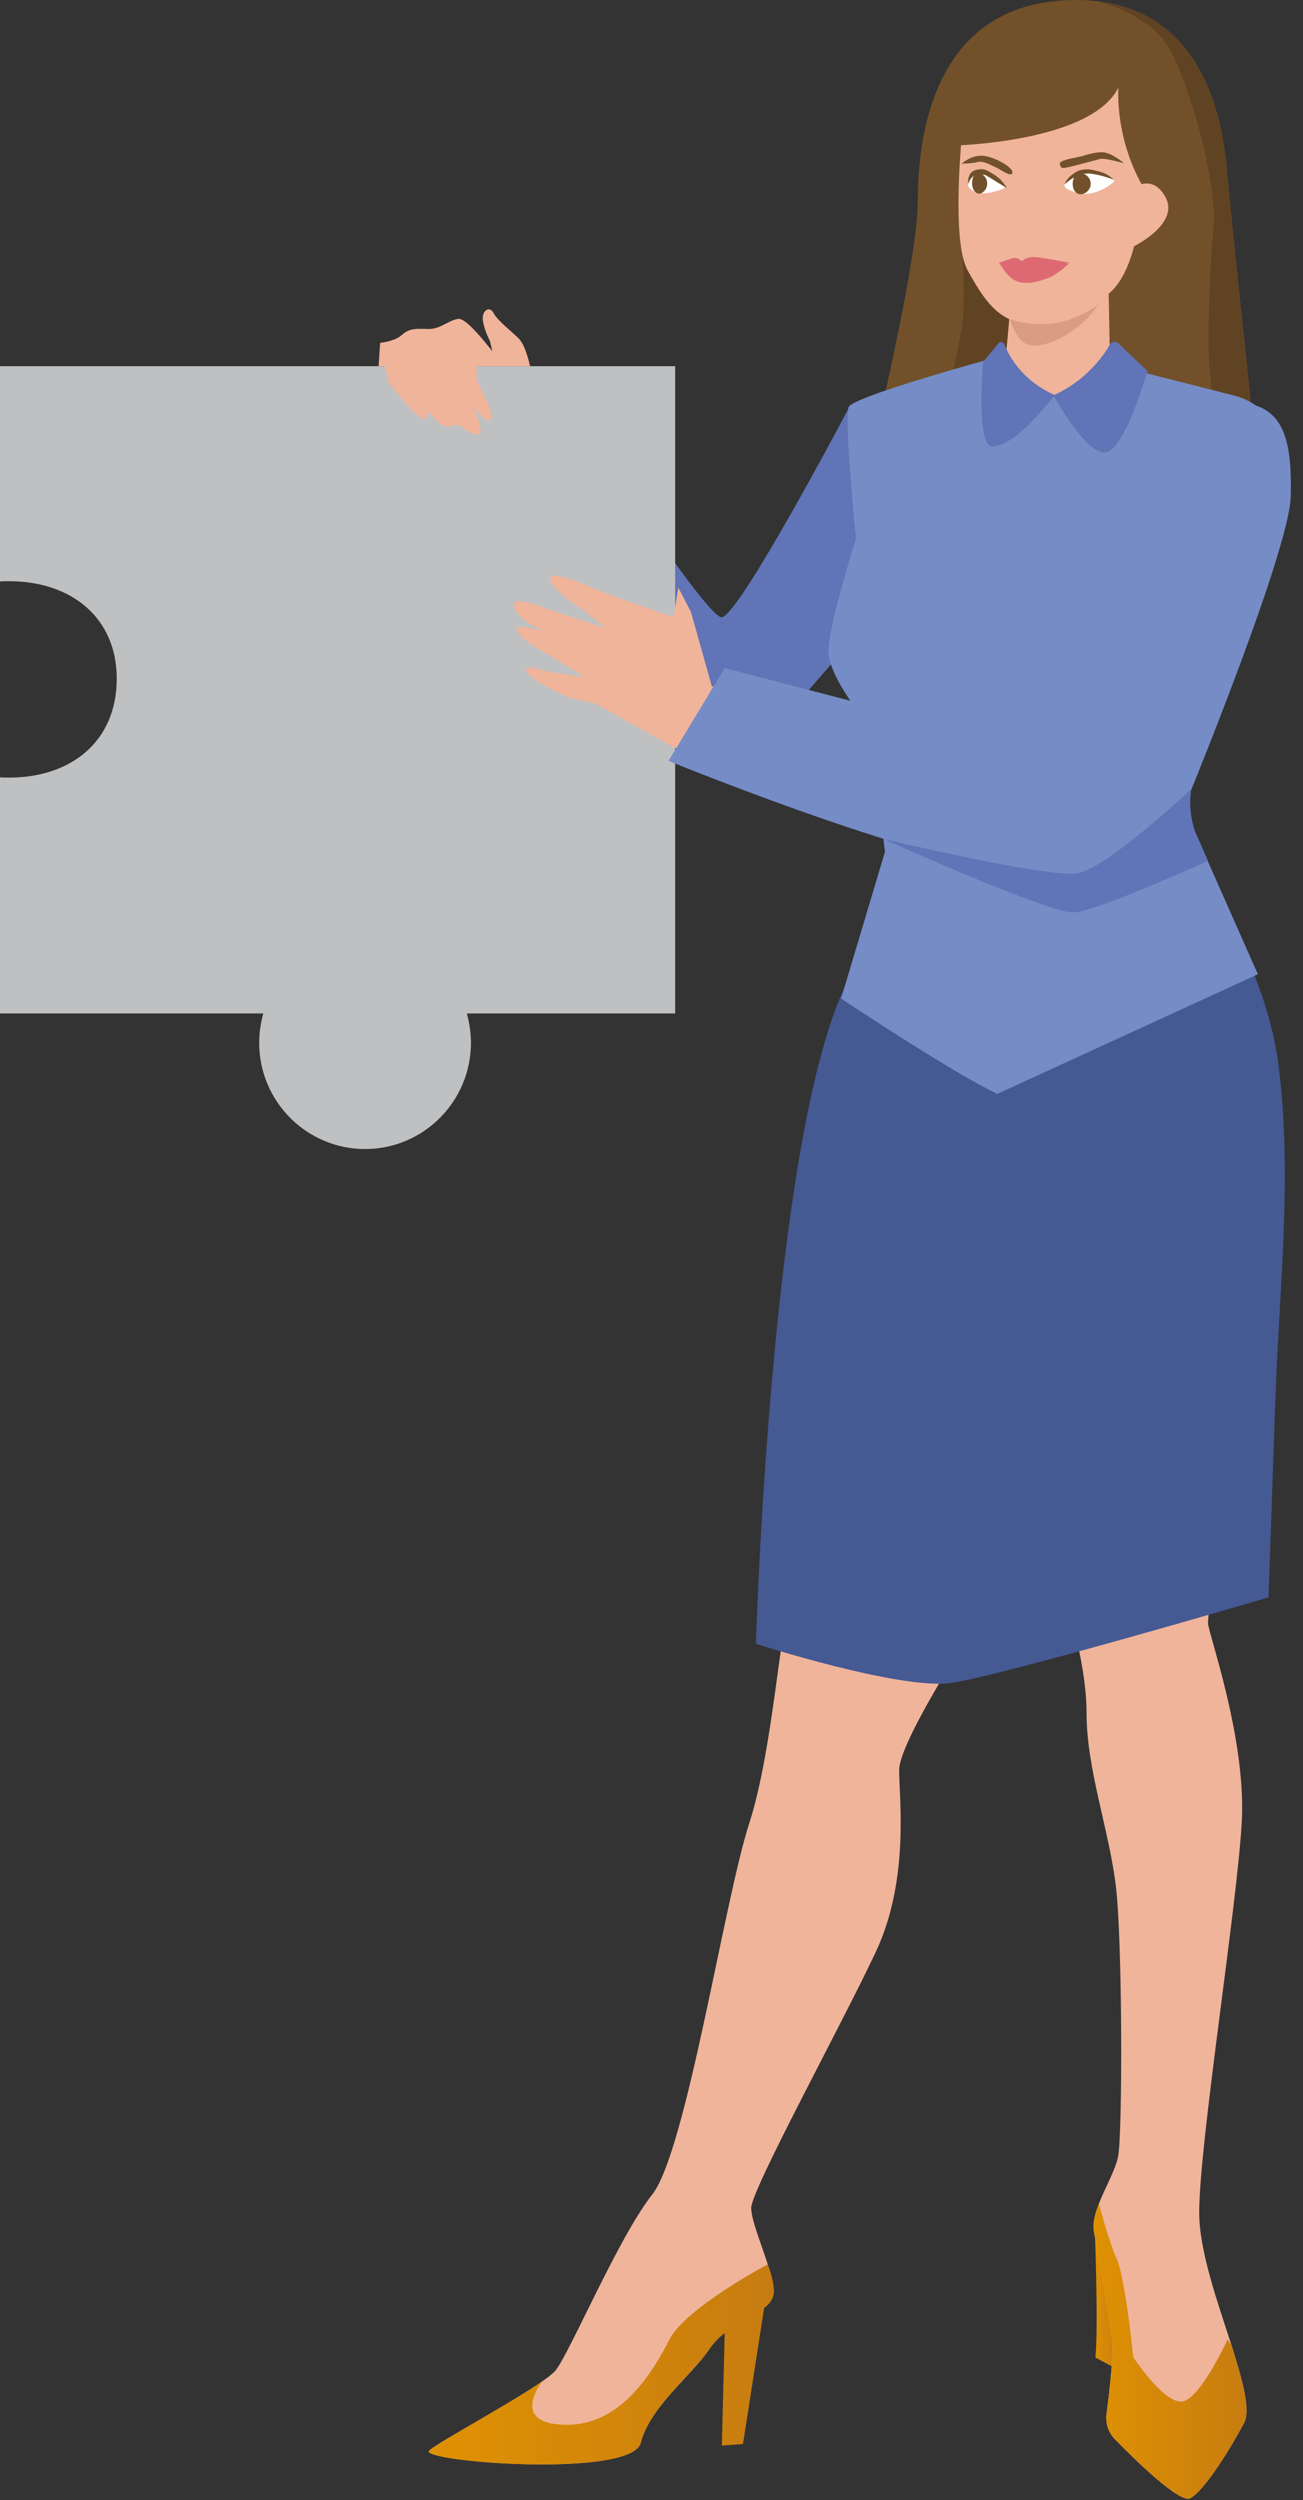
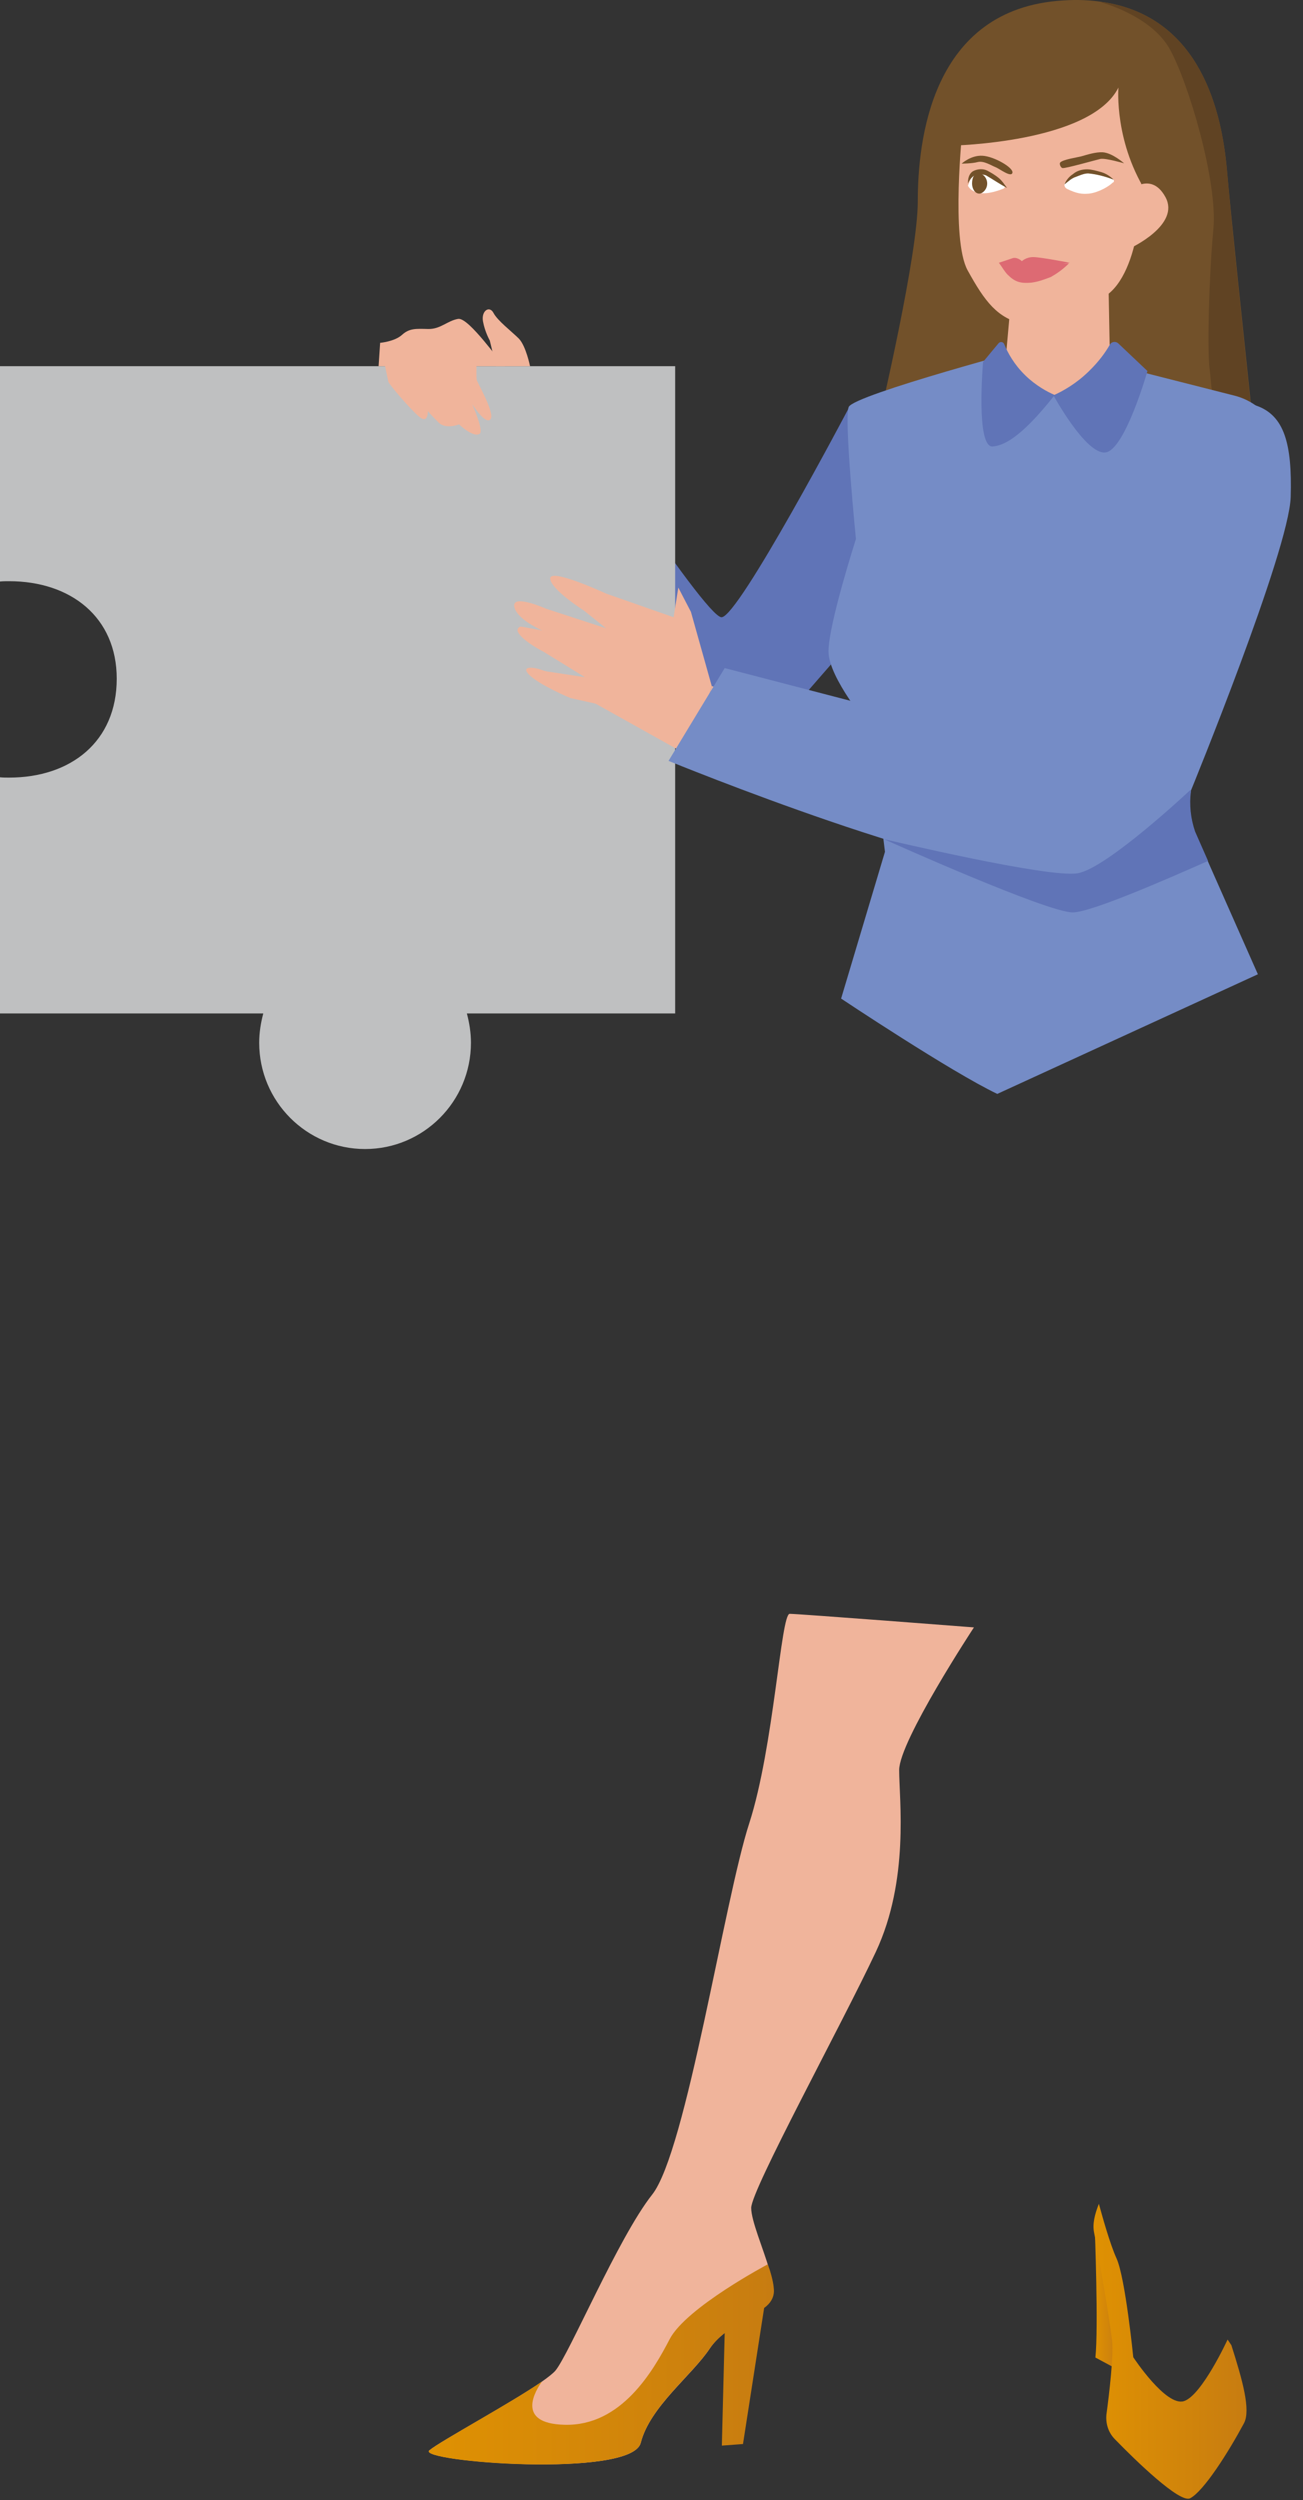
<svg xmlns="http://www.w3.org/2000/svg" width="413" height="792" viewBox="0 0 413 792" fill="none">
  <rect x="0" y="0" width="413" height="792" fill="#333333" stroke="none" />
-   <path d="M398.9 150.438L328.3 173.338L277 139.938C279.7 128.738 290.9 80.438 290.9 63.838C290.9 45.038 294.9 2.638 337 0.138C341.6 -0.162 345.7 0.038 349.5 0.638C380.7 5.338 387.3 35.738 388.9 53.938C390.1 67.738 394.3 106.938 396.8 130.838C398 142.338 398.9 150.438 398.9 150.438Z" fill="#72512A" />
+   <path d="M398.9 150.438L328.3 173.338L277 139.938C279.7 128.738 290.9 80.438 290.9 63.838C290.9 45.038 294.9 2.638 337 0.138C341.6 -0.162 345.7 0.038 349.5 0.638C380.7 5.338 387.3 35.738 388.9 53.938C390.1 67.738 394.3 106.938 396.8 130.838C398 142.338 398.9 150.438 398.9 150.438" fill="#72512A" />
  <path d="M396.7 130.838C391.6 128.238 385.7 125.338 385.1 125.338C383.9 125.338 384.1 122.838 383.4 116.838C382.6 110.838 383.2 87.438 384.6 72.538C386 57.638 376.7 26.038 370.7 15.438C364.7 4.838 349 0.738 349 0.738C349 0.738 349.2 0.738 349.5 0.638C380.7 5.338 387.3 35.738 388.9 53.938C390 67.738 394.2 106.838 396.7 130.838Z" fill="#604323" />
-   <path d="M305.2 81.938C305.2 81.938 306 98.038 304.8 104.238C303.6 110.438 300.9 122.638 301.7 122.838C302.5 123.038 315.6 122.038 315.6 122.038C315.6 122.038 321.6 114.638 322 113.338C322.4 111.938 322.6 101.738 322.6 101.738C322.6 101.738 318 94.038 316.8 92.638C315.6 91.238 305.2 81.938 305.2 81.938Z" fill="#604323" />
  <path d="M275.5 138.938L277 139.938C276.6 141.438 276.4 142.238 276.4 142.238L275.5 138.938Z" fill="#72512A" />
  <path d="M305.1 40.638C305.1 40.638 301.3 75.838 306.7 85.638C312.1 95.438 316.2 101.038 324.7 102.638C330 103.638 335.7 99.838 340.2 97.338C345 94.738 348.2 96.138 352.2 92.338C357.5 87.338 360.1 77.338 360.8 70.438C361.2 66.638 361.5 62.838 361.7 59.038C362.1 52.438 362.4 45.838 362.5 39.238C362.5 38.238 362.9 36.538 362.6 35.538C362.6 35.538 358.4 24.038 356.1 23.238C353.8 22.538 305.1 40.638 305.1 40.638Z" fill="#F0B49B" />
  <path d="M301.5 46.138C301.5 46.138 345.7 45.338 354.5 27.738C354.5 27.738 353 45.438 364.2 62.238L368.5 40.938C368.5 40.938 362.1 24.938 360.5 22.538C358.9 20.138 350.9 15.338 346.9 15.338C342.9 15.338 311.6 27.338 311.6 27.338C311.6 27.338 299.6 28.938 299.6 34.538C299.6 40.138 301.5 46.138 301.5 46.138Z" fill="#72512A" />
  <path d="M347 706.038C347 706.038 348.2 737.338 347.2 746.838L353.9 750.438C353.9 750.438 354.9 728.238 353.9 725.538C352.9 722.838 347 706.038 347 706.038Z" fill="url(#paint0_linear)" />
  <path d="M285 560.738C285 570.038 288.3 595.538 277.6 618.338C266.9 641.138 238.1 693.738 238.1 699.438C238.1 703.538 241.901 712.238 243.901 719.138C244.701 721.738 245.201 724.138 245.201 725.838C245.201 732.238 230.7 735.338 225 743.938C219.3 752.538 206 762.438 203.1 773.838C200.3 785.238 131.8 779.738 136.1 776.238C139.7 773.238 161.9 761.338 171.8 754.438C173.8 753.038 175.3 751.838 176 751.038C180.3 746.038 196.001 708.738 206.701 695.238C217.501 681.638 229.6 601.738 237.5 577.538C245.3 553.338 247.5 511.238 250.3 511.238C253.1 511.238 308.701 515.538 308.701 515.538C308.701 515.538 285 551.538 285 560.738Z" fill="#F0B49B" />
-   <path d="M394.301 767.638C389.301 776.938 381.501 789.238 377.201 791.438C373.901 793.038 359.801 779.338 353.401 772.738C351.301 770.638 350.401 767.738 350.701 764.838C351.601 758.238 353.001 746.138 352.501 741.538C351.801 735.138 348.201 714.438 346.801 707.338C346.201 704.538 347.001 701.438 348.301 698.138C350.301 692.938 353.501 687.538 354.401 683.138C355.801 676.038 355.801 615.438 353.701 597.638C351.601 579.838 344.401 560.538 344.401 542.738C344.401 524.938 336.601 504.938 338.701 504.938C340.801 504.938 385.001 491.438 385.001 491.438C385.001 491.438 382.901 511.438 382.901 514.238C382.901 517.138 395.001 550.638 393.601 576.938C392.201 603.338 380.101 678.838 380.101 700.938C380.101 713.038 385.901 729.238 390.301 742.838C393.801 753.938 396.501 763.438 394.301 767.638Z" fill="#F0B49B" />
  <path d="M245.301 725.838C245.301 724.038 244.801 721.738 244.001 719.138L243.301 717.338C243.301 717.338 217.601 730.938 212.301 740.938C207.101 750.938 197.001 768.638 178.901 768.138C163.101 767.738 169.901 757.038 171.801 754.438C161.901 761.238 139.701 773.238 136.101 776.238C131.801 779.838 200.201 785.238 203.101 773.838C206.001 762.438 219.301 752.438 225.001 743.938C226.201 742.138 227.901 740.538 229.701 739.038L228.801 774.738L235.501 774.238L242.201 731.138C244.301 729.638 245.301 727.738 245.301 725.838Z" fill="url(#paint1_linear)" />
  <path d="M394.3 767.638C389.3 776.938 381.5 789.238 377.2 791.438C373.9 793.038 359.8 779.338 353.4 772.738C351.3 770.638 350.4 767.738 350.7 764.838C351.6 758.238 353 746.138 352.5 741.538C351.8 735.138 348.2 714.438 346.8 707.338C346.2 704.538 347 701.438 348.3 698.138C349.4 702.138 351.8 710.838 353.9 715.438C356.7 721.638 359.2 746.738 359.2 746.738C359.2 746.738 369.6 762.538 375.3 760.638C381 758.738 389.1 741.138 389.1 741.138L390.3 742.938C393.8 753.938 396.5 763.438 394.3 767.638Z" fill="url(#paint2_linear)" />
-   <path d="M378.7 268.838C389.8 291.538 402.4 313.238 405.4 338.638C409.6 373.438 405.4 409.338 404.2 444.238C403.5 464.738 402.8 485.138 402.1 505.638V506.038C402.1 506.038 317.7 530.838 301.5 533.138C285.3 535.438 239.6 520.738 239.6 520.738C239.6 520.738 244.2 363.538 267.5 313.238C290.8 262.938 378.7 268.838 378.7 268.838Z" fill="#455993" />
  <path d="M175.3 121.238C175.3 121.238 223.3 195.538 228.7 195.538C234.1 195.538 269.2 128.938 269.2 128.938L285.2 185.438L233.3 245.038L163.6 184.638L175.3 121.238Z" fill="#6074B7" />
  <path d="M377.4 250.638C376.8 254.938 377.3 259.338 378.7 263.438L382.8 272.738L398.7 308.638L316.1 346.538C301.4 339.538 266.6 316.338 266.6 316.338L280.5 269.838L280 265.738L275.8 230.338C275.8 230.338 262.6 214.838 262.6 206.338C262.6 197.838 271.3 170.738 271.3 170.738C271.3 170.738 267.5 132.838 269 128.938C270.6 125.038 329.1 109.538 329.1 109.538L391.3 125.338C402.3 128.138 408.8 139.538 405.7 150.438L378 246.638C377.9 248.038 377.6 249.338 377.4 250.638Z" fill="#758CC6" />
  <path d="M248.801 225.338C243.201 223.738 225.601 217.338 225.601 217.338L219.201 239.738L251.301 254.938L248.801 225.338Z" fill="#F0B49B" />
  <path d="M213.9 116H0V184.216C0.996 184.116 1.892 184.116 2.888 184.116C22.406 184.116 37 195.5 37 215C37 234.978 22.406 246.335 2.888 246.335C1.892 246.335 0.896 246.335 0 246.235V321.049H83.449C82.652 324.046 82.154 327.142 82.154 330.339C82.154 348.917 97.191 364 115.713 364C134.235 364 149.272 348.917 149.272 330.339C149.272 327.142 148.774 324.046 147.978 321.049H214V116H213.9Z" fill="#BFC0C1" />
  <path d="M160 116C158.826 115.319 148.655 100.525 145.232 101.012C141.809 101.596 139.756 104.224 135.844 104.224C131.932 104.126 129.78 103.932 127.433 106.073C125.086 108.214 120.489 108.603 120.489 108.603L120 116L160 116Z" fill="#F0B49B" />
  <path d="M168 116C168 116 166.724 109.63 164.467 107.278C162.21 105.024 157.696 101.594 156.421 99.144C155.145 96.694 152.495 98.458 153.084 101.79C153.673 105.122 155.243 107.866 155.243 107.866L157.206 116H168Z" fill="#F0B49B" />
  <path d="M151.101 111.038C151.101 111.038 150.901 119.438 151.101 120.338C151.301 121.238 156.901 130.838 155.501 132.738C154.101 134.738 150.301 128.938 150.301 128.938C150.301 128.938 145.401 122.438 145.401 121.538C145.401 120.638 143.301 108.438 143.301 108.438L151.101 111.038Z" fill="#F0B49B" />
  <path d="M146.7 121.638C146.7 121.638 154 136.138 152 137.438C150 138.738 145.5 134.438 145.5 134.438C145.5 134.438 141.3 136.138 139 133.838C136.7 131.538 135.6 130.238 135.6 130.238C135.6 130.238 135.8 134.438 132.9 132.038C130 129.638 123.4 121.838 123.1 120.938C122.9 120.038 121.4 112.938 121.4 112.938L135 109.738L147.5 111.838L146.7 121.638Z" fill="#F0B49B" />
  <path d="M321.8 79.738L318 122.338C318 122.338 331.9 125.138 334.3 125.138C336.6 125.138 352 124.638 352 124.638L351.2 82.038L321.8 79.738Z" fill="#F0B49B" />
  <path d="M316.501 108.738C317.001 108.138 318.001 108.238 318.301 109.038C319.401 111.738 321.401 115.438 325.001 118.938C328.401 122.238 332.001 124.138 334.301 125.138C323.201 139.238 317.801 141.138 314.701 141.438C309.201 142.038 311.601 114.638 311.601 114.638L316.501 108.738Z" fill="#6074B7" />
  <path d="M333.9 125.238C336.8 123.938 341 121.638 345.1 117.638C348.2 114.638 350.4 111.638 351.8 109.138C352.3 108.238 353.6 108.038 354.4 108.738C357.5 111.638 360.6 114.638 363.7 117.538C363.7 117.538 356.5 142.838 350.3 143.338C344.1 143.938 333.9 125.238 333.9 125.238Z" fill="#6074B7" />
  <path d="M219 193.838L215 186.138L213.5 195.538L194.9 194.838L183.1 219.738L219.1 239.838L225.6 217.338" fill="#F0B49B" />
  <path d="M213.501 195.538L192.101 188.038C192.101 188.038 174.401 179.838 174.401 183.238C174.401 186.638 185.101 193.438 185.101 193.438L192.101 199.038L173.101 192.838C173.101 192.838 162.301 188.038 163.001 192.138C163.701 196.238 171.901 199.738 171.901 199.738L165.401 198.538C164.501 198.338 163.801 199.238 164.101 200.038C165.101 202.438 170.101 205.338 172.401 206.538L185.401 214.538L173.601 212.738C172.901 212.638 172.301 212.438 171.701 212.238C169.701 211.438 165.001 210.738 167.501 213.538C170.701 216.938 180.801 221.138 180.801 221.138L205.501 226.638L213.501 195.538Z" fill="#F0B49B" />
  <path d="M229.7 211.638L211.9 241.038C211.9 241.038 307.8 280.338 334.3 276.338C360.7 272.338 400.4 134.638 400.4 134.638C400.4 134.638 345.7 174.938 344.9 177.338C344.1 179.738 323.5 236.038 323.5 236.038L229.7 211.638Z" fill="#758CC6" />
  <path d="M357.201 61.038C357.201 61.038 364.601 53.638 369.401 62.438C374.201 71.238 358.401 78.538 358.401 78.538L357.201 61.038Z" fill="#F0B49B" />
-   <path d="M320.1 101.138C320.1 101.138 330 104.638 339.1 101.138C348.2 97.638 348.6 95.738 348.6 95.738C348.6 95.738 344.5 103.238 335.2 107.538C325.9 111.738 322.8 109.038 320.1 101.138Z" fill="#DB9C86" />
  <path d="M304.801 51.838C304.801 51.838 307.701 49.138 311.401 49.338C315.101 49.538 321.301 53.138 320.901 54.738C320.501 56.338 316.801 53.438 315.501 52.938C314.201 52.438 311.801 50.838 309.901 51.338C308.001 51.838 304.801 51.838 304.801 51.838Z" fill="#72512A" />
  <path d="M336 51.538C336.7 50.538 341.6 49.838 342.7 49.538C344.8 48.938 347.3 48.138 349.5 48.238C352.6 48.438 356.3 51.738 356.3 51.738C356.3 51.738 350.5 50.038 348.8 50.338C347.1 50.738 337.6 53.438 336.8 53.238C336.3 53.238 335.7 52.038 336 51.538C336 51.638 336 51.638 336 51.538Z" fill="#72512A" />
  <path fill-rule="evenodd" clip-rule="evenodd" d="M337.5 58.038C339.1 56.038 344.1 52.338 352.5 56.538C353 56.738 353.4 57.638 352.7 57.838C351.6 58.938 348.4 60.938 345.2 61.338C342.9 61.538 341.3 61.338 338.2 59.838C337.3 59.338 337.3 58.538 337.5 58.038Z" fill="white" />
  <path d="M353 56.938C351.9 55.838 350.5 54.938 349.1 54.538C347.7 54.138 345.9 53.638 344.6 53.638C343 53.638 341.4 54.038 340.1 55.138C338.7 56.038 337.8 57.338 337.4 58.438C338.5 57.538 339.7 56.438 341 56.038C342.1 55.638 343.5 54.938 344.9 54.938C347.3 55.138 350.2 55.838 353 56.938Z" fill="#72512A" />
-   <path d="M340 58.238C340 60.238 341.1 61.538 342.5 61.538C343.9 61.538 345.7 60.238 345.7 58.238C345.7 56.238 344.1 54.938 342.5 54.938C341.1 54.738 340 56.338 340 58.238Z" fill="#72512A" />
  <path d="M318.101 59.738C318.601 59.538 318.601 58.538 318.301 58.338C316.001 56.238 310.201 52.338 307.901 56.038L306.801 58.838C306.801 58.638 308.401 63.638 318.101 59.738Z" fill="white" />
  <path d="M319.201 59.538C318.301 58.338 317.601 57.238 316.501 56.338C315.401 55.438 314.201 54.738 312.901 54.038C311.501 53.338 309.701 53.538 308.401 54.238C307.001 55.138 306.801 56.738 306.801 58.138C307.301 56.938 308.201 55.838 309.301 55.338C310.201 55.138 311.301 55.138 312.501 55.538C314.901 56.938 316.901 58.338 319.201 59.538Z" fill="#72512A" />
  <path d="M308.1 58.138C308.1 59.738 309 61.338 310.4 61.338C311.5 61.338 312.9 59.938 312.9 58.138C312.9 56.338 311.5 54.938 310.4 54.938C309 54.638 308.1 56.038 308.1 58.138Z" fill="#72512A" />
  <path d="M316.6 83.238L324.6 85.738L339.1 83.238C339.1 83.238 329.8 81.438 327.5 81.438C325.2 81.438 323.9 82.738 323.9 82.738C323.9 82.738 322.6 81.438 321.1 81.738C319.7 82.238 316.6 83.238 316.6 83.238Z" fill="#DD6A73" />
  <path d="M316.6 83.238C317.6 84.538 318.4 86.038 319.4 87.038C321.7 89.338 323.5 89.838 326.9 89.538C329.2 89.238 331 88.538 333.1 87.738C334.9 86.738 336.7 85.438 338.3 83.938C338.6 83.638 338.8 83.438 338.8 83.438L323.8 84.438L316.6 83.238Z" fill="#DD6A73" />
  <path d="M382.901 272.738C368.901 278.938 345.701 289.038 340.001 289.038C331.901 289.038 281.701 266.538 280.201 265.838C281.701 266.138 332.401 278.238 341.601 276.638C350.901 275.038 377.201 250.338 377.201 250.338L377.501 250.638C376.901 254.938 377.401 259.338 378.801 263.438L382.901 272.738Z" fill="#6074B7" />
  <path d="M377.4 250.638C377.4 250.638 408.6 174.438 409.1 157.438C409.6 140.438 407 131.638 398.3 128.538C389.5 125.438 379.7 125.438 379.7 125.438L377.4 250.638Z" fill="#758CC6" />
  <defs>
    <linearGradient id="paint0_linear" x1="347.004" y1="728.297" x2="354.299" y2="728.297" gradientUnits="userSpaceOnUse">
      <stop stop-color="#DF9102" />
      <stop offset="1" stop-color="#C77C11" />
    </linearGradient>
    <linearGradient id="paint1_linear" x1="136.049" y1="748.969" x2="245.301" y2="748.969" gradientUnits="userSpaceOnUse">
      <stop stop-color="#DF9102" />
      <stop offset="1" stop-color="#C77C11" />
    </linearGradient>
    <linearGradient id="paint2_linear" x1="346.574" y1="744.78" x2="395.097" y2="744.78" gradientUnits="userSpaceOnUse">
      <stop stop-color="#DF9102" />
      <stop offset="1" stop-color="#C77C11" />
    </linearGradient>
  </defs>
</svg>